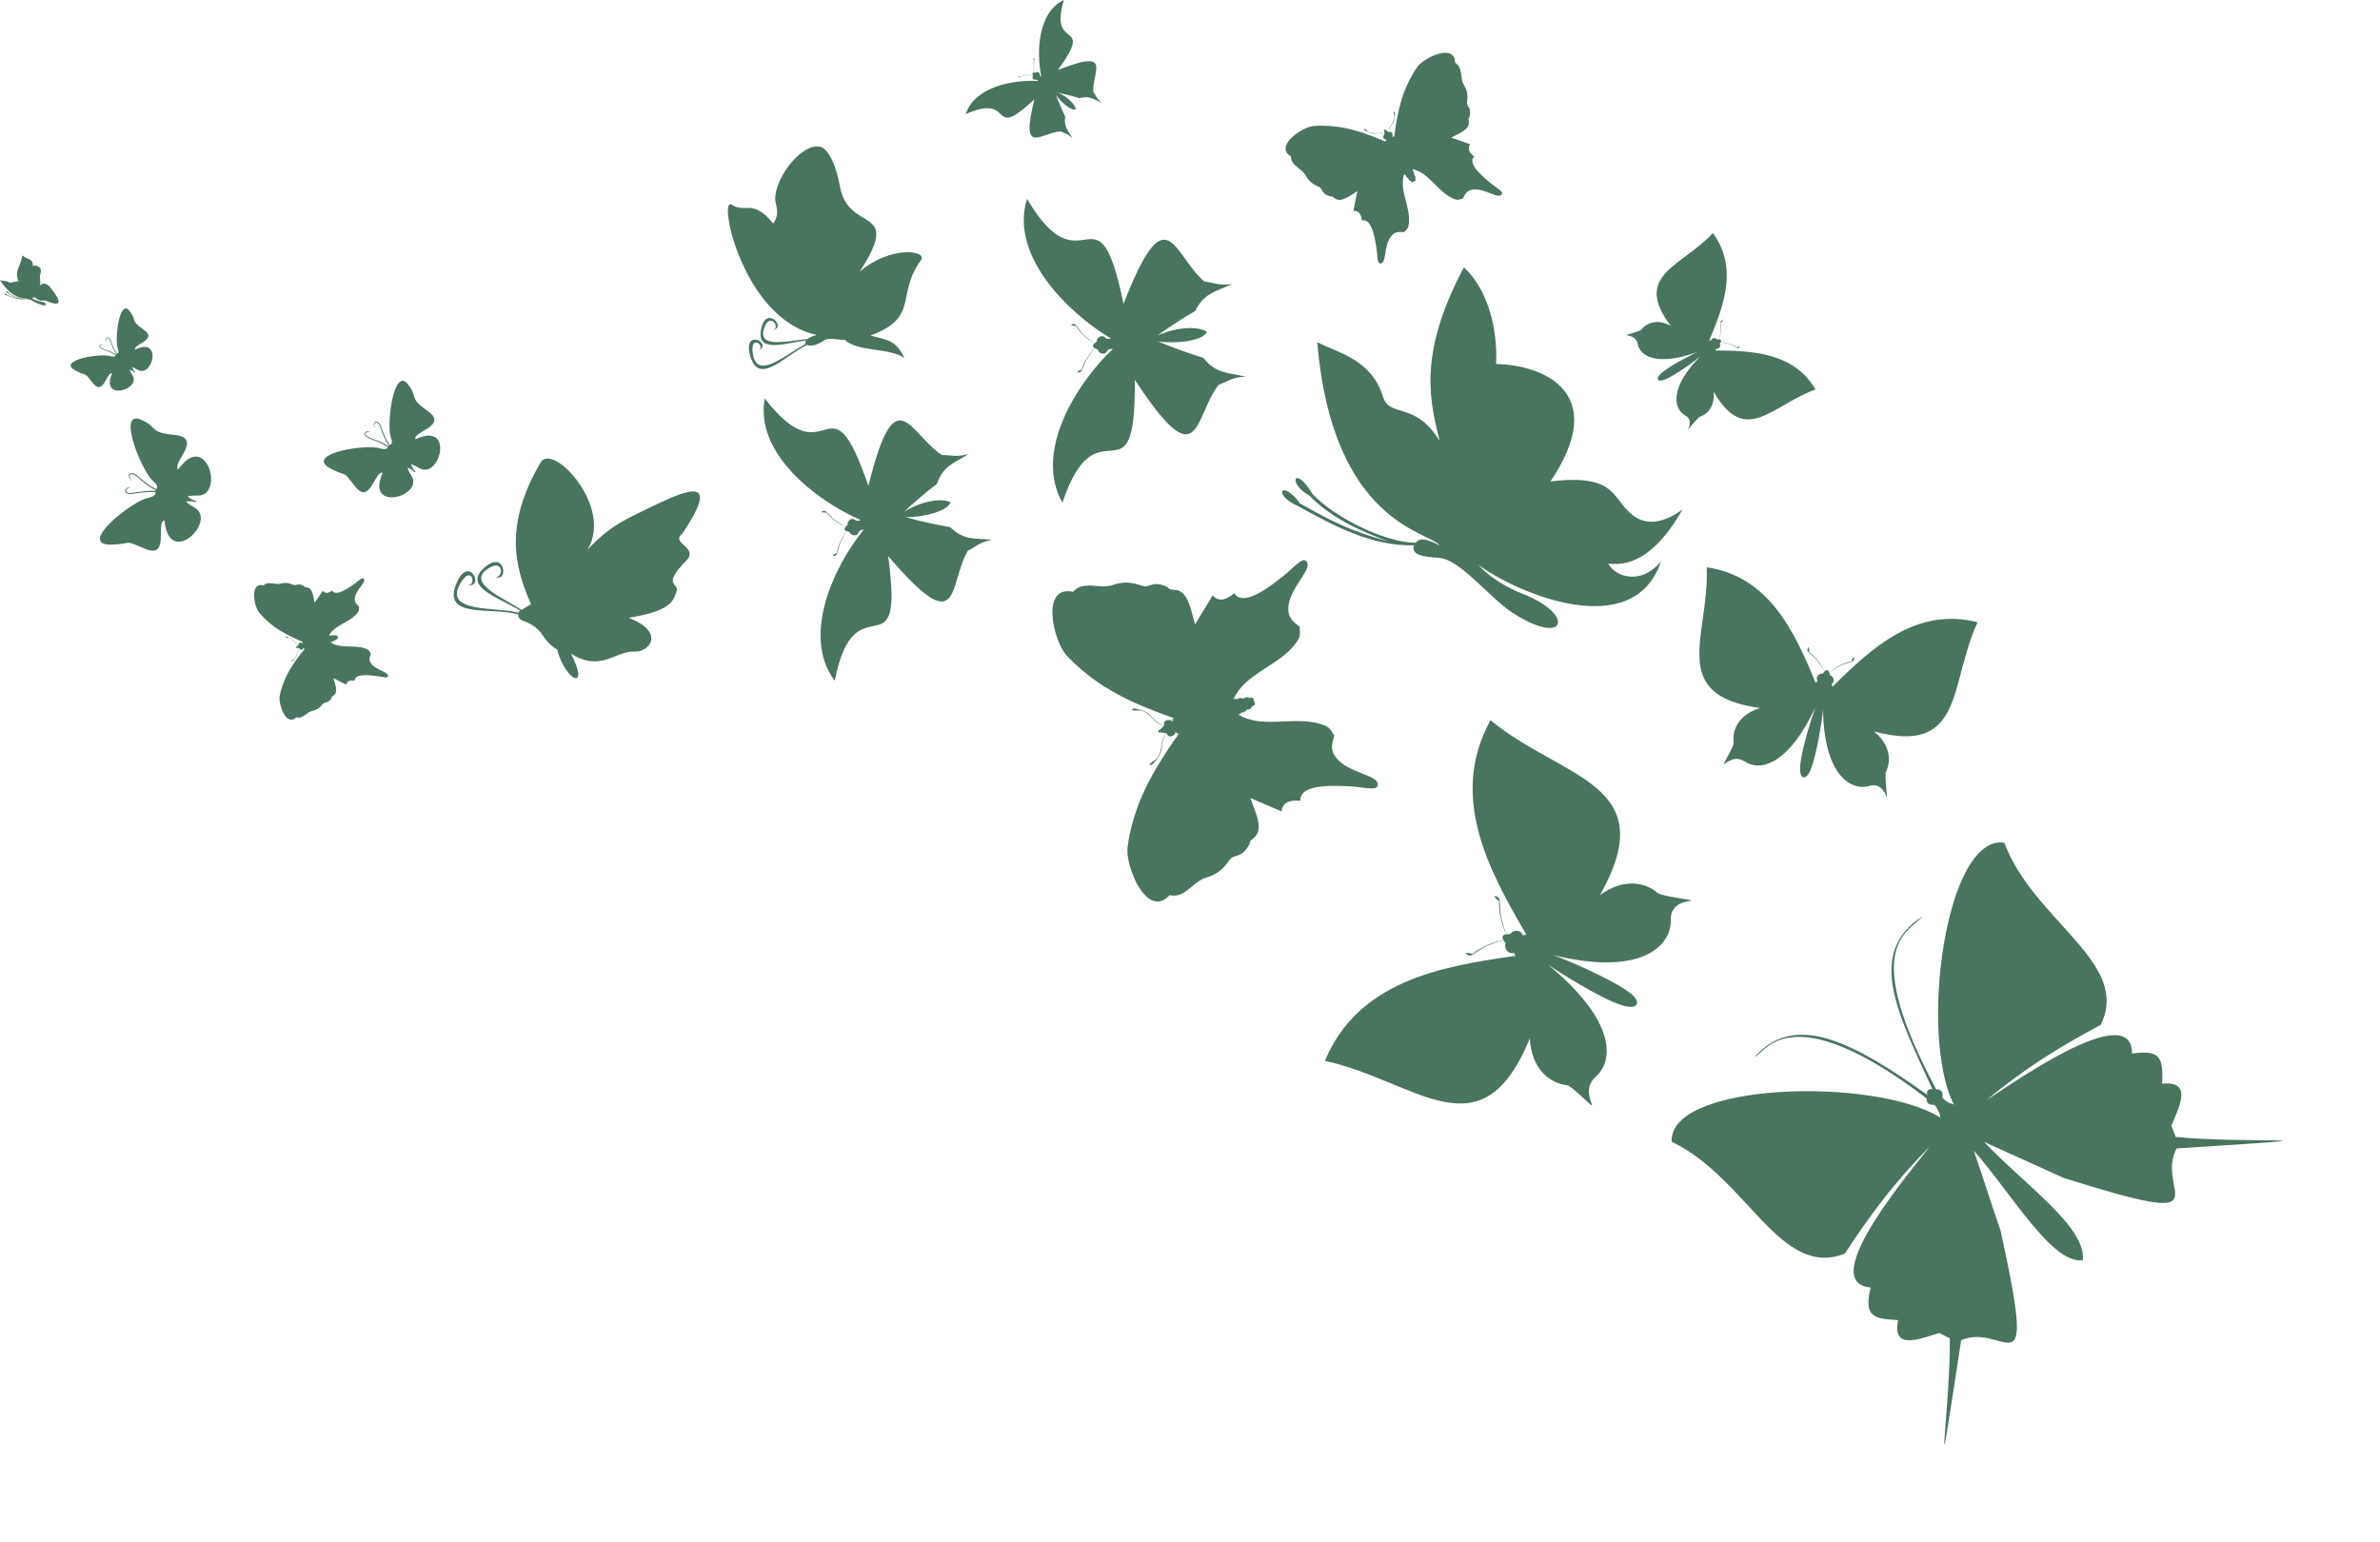
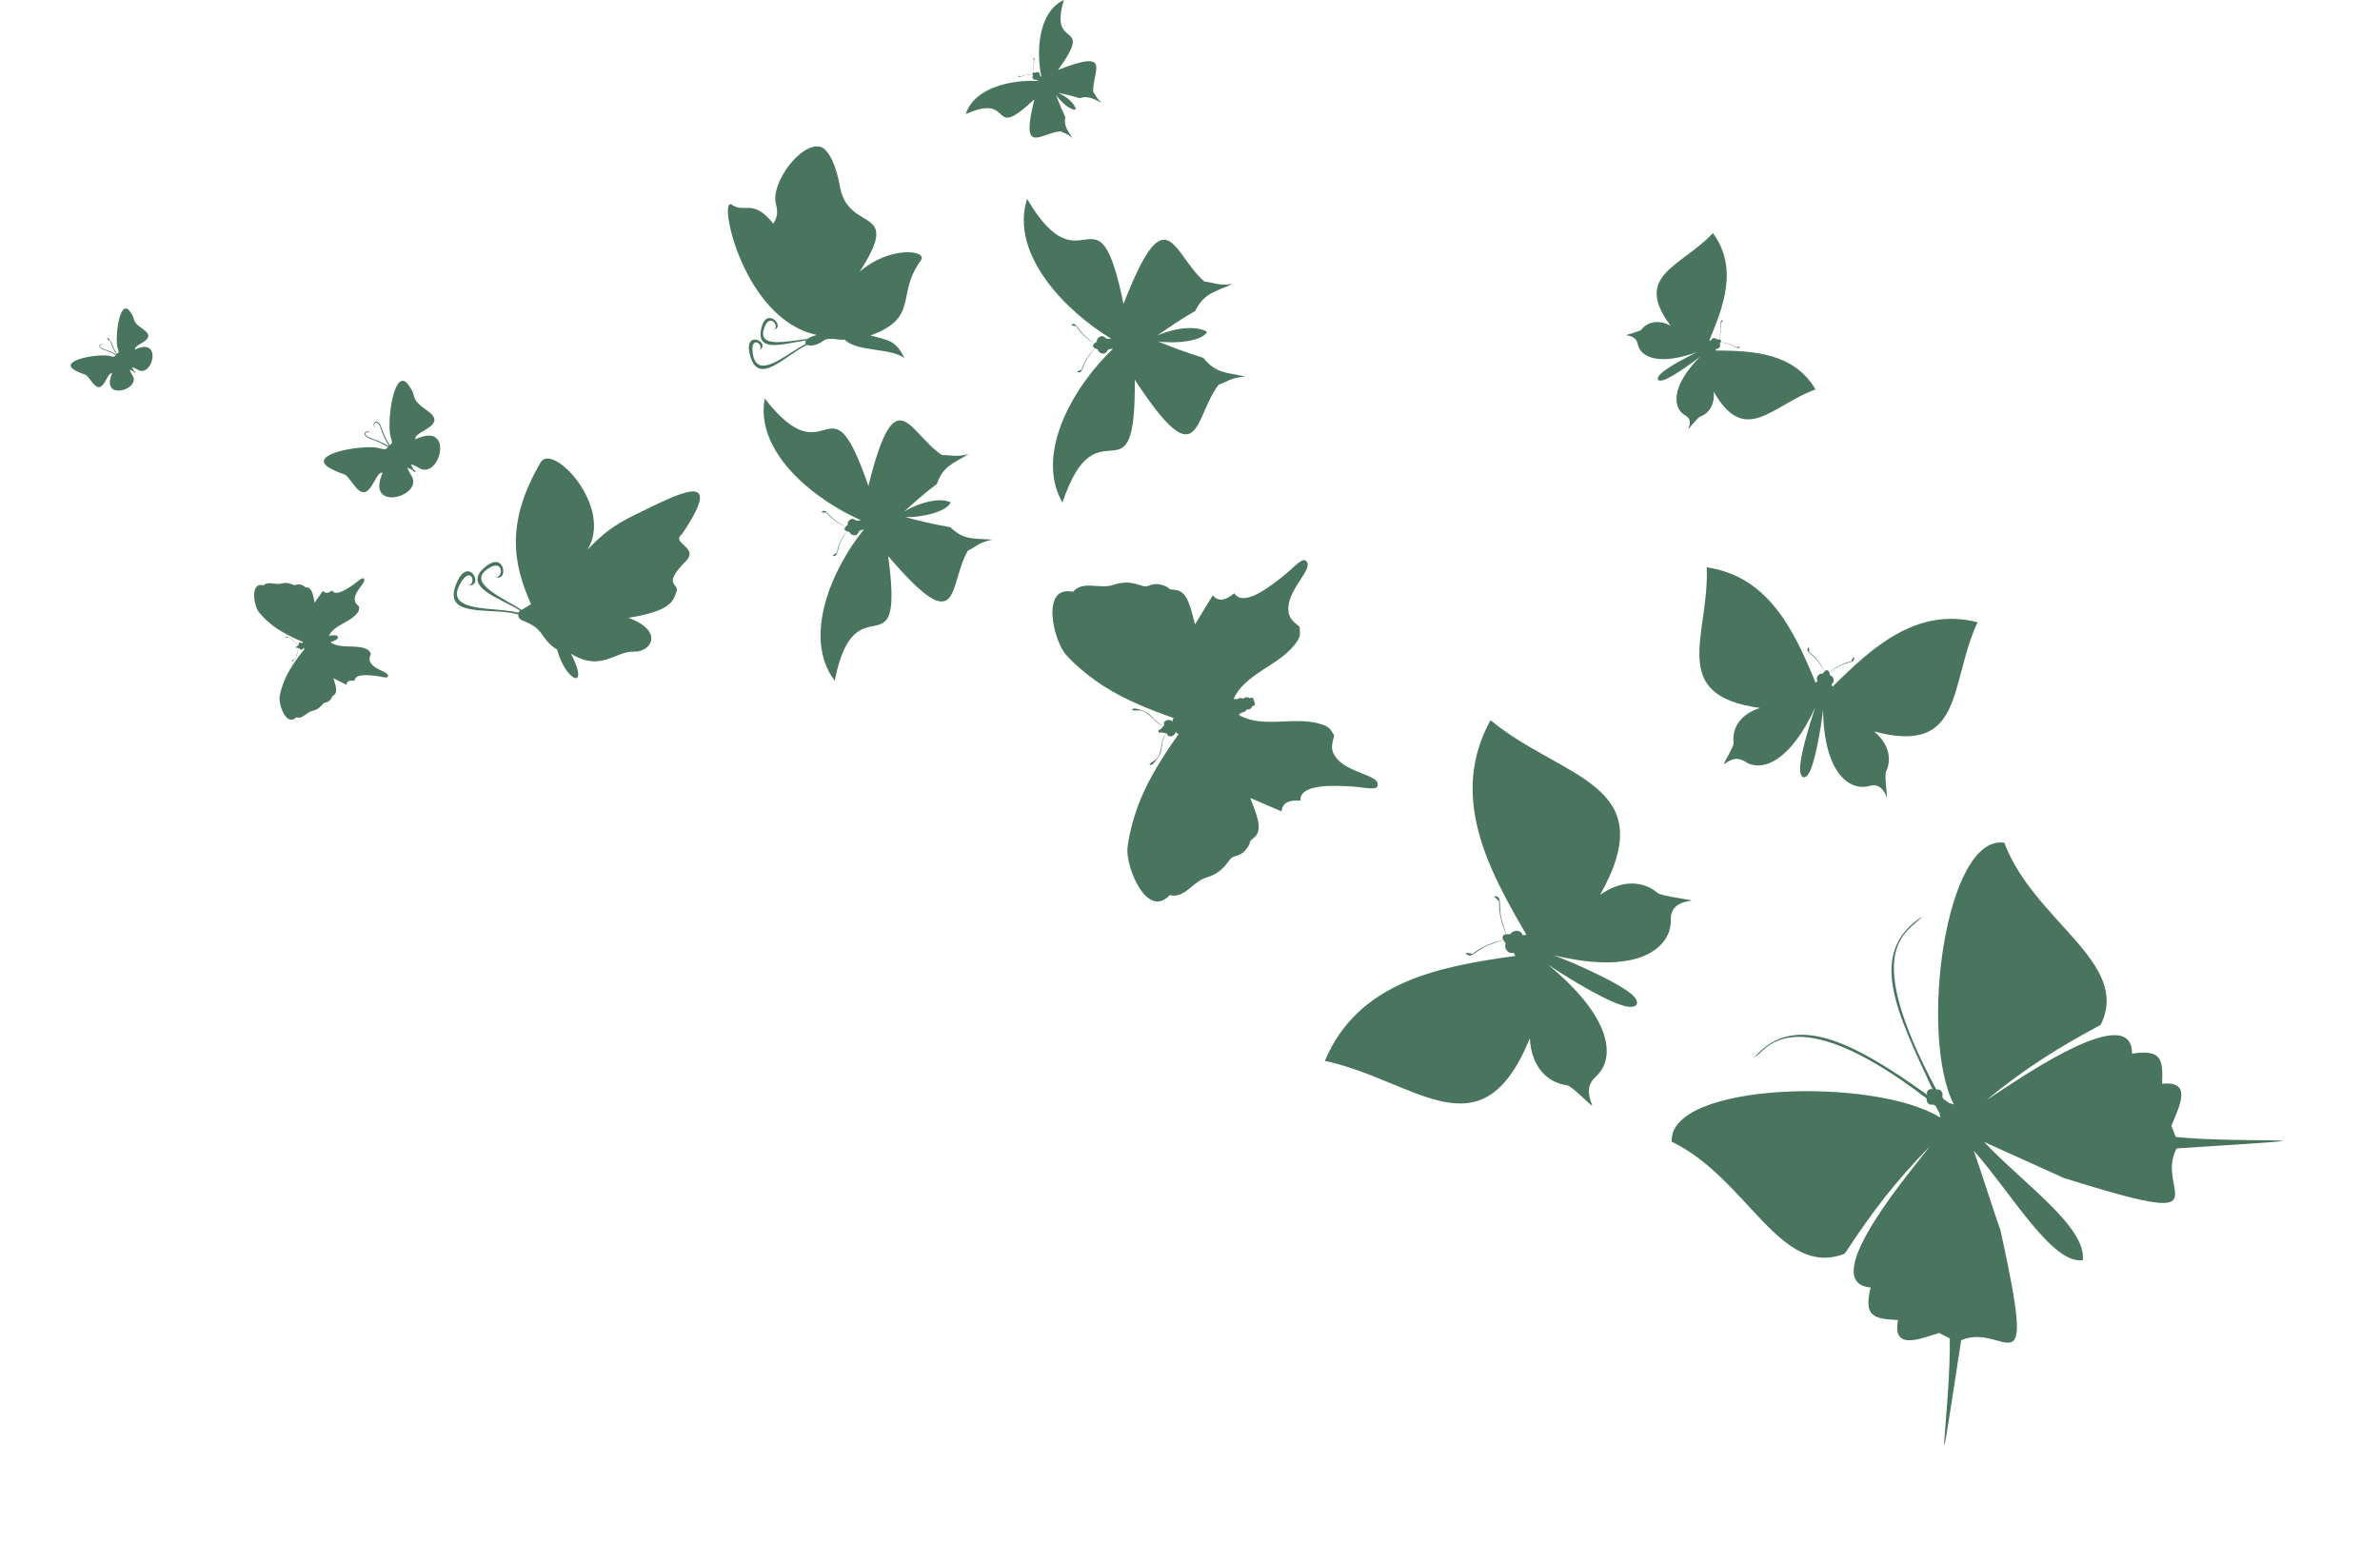
<svg xmlns="http://www.w3.org/2000/svg" fill="#000000" height="483.1" preserveAspectRatio="xMidYMid meet" version="1" viewBox="12.4 266.1 745.7 483.1" width="745.7" zoomAndPan="magnify">
  <g fill-rule="evenodd" id="change1_1">
-     <path d="M 22.453 359.57 C 22.68 359.457 22.902 359.34 23.129 359.223 C 25.711 361.234 26.004 359.629 27.609 360.68 C 30.109 361.578 31.094 361.508 30.633 359.992 C 30.285 358.848 29.07 357.332 28.078 356.086 C 27.023 354.758 25.742 354.652 24.766 355.684 C 25.41 354.598 24.59 353.273 25.023 352 C 25.902 349.438 23.512 349.203 22.645 349.414 C 22.852 347.039 20.977 347.578 19.375 346.133 C 19.113 349.148 16.777 350.879 18.219 354.387 C 16.824 354.164 16.738 354.656 15.453 354.684 C 14.105 353.816 13.453 354.344 12.387 353.852 C 12.961 354.551 15.75 359.816 20.918 359.613 C 19.414 360.027 16.438 358.984 15.297 358.02 C 14.254 356.738 14.008 357.688 15.164 358.129 C 16.348 359.043 17.848 359.496 19.312 359.801 C 17.344 359.555 16.449 359.227 14.773 358.574 C 13.738 357.516 13.359 358.332 14.668 358.707 C 16.648 359.465 18.801 360.254 20.961 359.727 C 21.074 359.922 21.332 360.008 21.566 359.98 C 22.094 359.914 22.453 360.359 22.984 360.613 C 24.434 361.312 26.719 362.355 26.766 361.473 C 26.812 360.551 24.234 360.773 22.453 359.57" fill="#49745d" />
    <path d="M 186.953 469.652 C 181.277 466.105 183.48 463.285 176.066 460.547 C 175.16 460.152 174.727 459.406 174.793 458.652 C 166.289 456.16 150.48 460.23 155.523 448.652 C 159.367 439.832 164.422 450.457 158.871 449.453 C 161.91 449.73 160.188 442.871 156.699 448.797 C 151.066 458.371 167.863 456.145 174.898 458.125 C 174.875 457.82 175.199 457.48 175.438 457.469 C 168.84 453.352 156.594 449.957 164.676 443.555 C 170.992 438.551 171.695 449.387 167.25 446.621 C 169.992 448.309 170.734 440.484 165.031 444.48 C 158.742 448.887 170.031 453.445 175.84 457.223 L 178.781 455.426 C 173.176 442.867 170.723 429.938 181.789 411 C 185.539 404.582 204.73 424.984 196.473 438.332 C 201.461 433.223 204.605 430.711 211.332 427.438 C 224.84 420.867 240.195 412.508 226.141 433.398 C 222.305 436.391 231.605 437.57 227.309 441.918 C 219.5 449.816 225.41 448.707 224.363 451.488 C 223.27 454.402 222.848 457.531 209.316 459.699 C 220.887 464.051 216.117 470.539 211.086 470.305 C 205.223 470.027 200.711 476.82 191.293 470.938 C 197.371 482.746 189.66 479.777 186.953 469.652" fill="#49745d" />
    <path d="M 134.113 405.926 C 132.379 404.727 130.43 404.098 128.457 403.324 C 125.449 402.148 127.434 400.984 128.652 401.703 C 127.07 400.453 125.156 402.391 128.387 403.598 C 130.75 404.492 131.949 404.941 133.961 406.195 C 133.133 407.621 131.711 406.328 129.25 406.254 C 121.738 406.016 108.594 409.094 116.113 412.996 C 121.762 415.934 119.438 413.074 123.645 418.5 C 128.414 424.652 129.84 413.375 132.293 414.285 C 126.766 426.668 144.945 421.785 141.441 415.402 C 140.844 414.375 140.395 413.766 140.086 412.617 L 141.656 413.41 C 142.602 414.543 143.09 414.066 141.938 413.145 L 141.105 411.59 C 142.266 411.875 142.883 412.309 143.922 412.879 C 150.391 416.23 154.836 397.941 142.586 403.762 C 141.602 401.289 153.219 399.582 146.281 394.793 C 140.293 390.652 143.559 390.719 140.148 386.441 C 136.398 381.734 133.973 394.512 134.52 401.438 C 134.703 403.805 135.969 404.773 134.531 405.598 C 133.078 403.441 132.797 402.387 131.875 400.031 C 130.805 396.711 128.496 398.758 129.988 400.34 C 128.973 398.898 130.574 397.199 131.617 400.098 C 132.301 401.996 132.98 403.98 134.262 405.754 C 134.16 405.789 134.129 405.844 134.113 405.926" fill="#49745d" />
-     <path d="M 48.785 377.215 C 47.555 376.379 46.18 375.945 44.789 375.41 C 42.664 374.594 44.055 373.77 44.918 374.27 C 43.801 373.395 42.461 374.77 44.738 375.602 C 46.406 376.223 47.254 376.531 48.676 377.406 C 48.102 378.41 47.094 377.508 45.359 377.469 C 40.07 377.336 30.832 379.566 36.145 382.277 C 40.133 384.316 38.484 382.316 41.473 386.117 C 44.859 390.426 45.809 382.48 47.539 383.109 C 43.707 391.855 56.484 388.328 53.988 383.852 C 53.562 383.133 53.242 382.703 53.02 381.898 L 54.129 382.449 C 54.801 383.238 55.141 382.902 54.324 382.262 L 53.734 381.168 C 54.551 381.363 54.988 381.664 55.723 382.062 C 60.293 384.395 63.336 371.492 54.738 375.648 C 54.035 373.914 62.207 372.656 57.297 369.316 C 53.062 366.434 55.359 366.465 52.941 363.469 C 50.277 360.172 48.633 369.18 49.047 374.055 C 49.191 375.719 50.082 376.395 49.074 376.98 C 48.043 375.473 47.84 374.727 47.18 373.074 C 46.41 370.738 44.793 372.191 45.852 373.301 C 45.133 372.289 46.25 371.086 46.996 373.121 C 47.488 374.457 47.977 375.852 48.887 377.094 C 48.816 377.117 48.793 377.156 48.785 377.215" fill="#49745d" />
-     <path d="M 61.137 419.965 C 58.773 419.738 56.52 420.191 54.164 420.516 C 50.57 421.008 51.879 418.781 53.469 418.816 C 51.234 418.457 50.414 421.406 54.242 420.816 C 57.051 420.402 58.477 420.184 61.133 420.316 C 61.105 422.164 59 421.676 56.543 422.949 C 49.051 426.836 37.844 437.055 47.355 436.762 C 54.504 436.547 50.66 435.016 57.758 438.031 C 65.809 441.453 61.027 429.609 63.93 429.16 C 65.297 444.332 80.449 429.586 73.512 425.242 C 72.367 424.562 71.594 424.211 70.656 423.254 L 72.637 423.172 C 74.184 423.762 74.398 423.031 72.762 422.758 L 71.098 421.688 C 72.387 421.332 73.23 421.418 74.566 421.406 C 82.746 421.152 77.082 400.777 68.258 413.195 C 65.941 411.316 76.398 403.277 66.969 402.379 C 58.828 401.602 62.066 399.875 56.383 397.551 C 50.121 394.988 54.746 408.848 59.074 415.344 C 60.555 417.562 62.32 417.816 61.367 419.414 C 58.762 418.098 57.906 417.211 55.711 415.41 C 52.844 412.738 51.699 416.012 54.031 416.746 C 52.242 415.887 52.883 413.348 55.492 415.613 C 57.207 417.105 58.957 418.68 61.188 419.715 C 61.105 419.805 61.105 419.875 61.137 419.965" fill="#49745d" />
+     <path d="M 48.785 377.215 C 47.555 376.379 46.18 375.945 44.789 375.41 C 42.664 374.594 44.055 373.77 44.918 374.27 C 43.801 373.395 42.461 374.77 44.738 375.602 C 46.406 376.223 47.254 376.531 48.676 377.406 C 48.102 378.41 47.094 377.508 45.359 377.469 C 40.07 377.336 30.832 379.566 36.145 382.277 C 40.133 384.316 38.484 382.316 41.473 386.117 C 44.859 390.426 45.809 382.48 47.539 383.109 C 43.707 391.855 56.484 388.328 53.988 383.852 C 53.562 383.133 53.242 382.703 53.02 381.898 L 54.129 382.449 C 54.801 383.238 55.141 382.902 54.324 382.262 L 53.734 381.168 C 54.551 381.363 54.988 381.664 55.723 382.062 C 60.293 384.395 63.336 371.492 54.738 375.648 C 54.035 373.914 62.207 372.656 57.297 369.316 C 53.062 366.434 55.359 366.465 52.941 363.469 C 50.277 360.172 48.633 369.18 49.047 374.055 C 49.191 375.719 50.082 376.395 49.074 376.98 C 48.043 375.473 47.84 374.727 47.18 373.074 C 45.133 372.289 46.25 371.086 46.996 373.121 C 47.488 374.457 47.977 375.852 48.887 377.094 C 48.816 377.117 48.793 377.156 48.785 377.215" fill="#49745d" />
    <path d="M 283.051 432.047 C 273.367 443.91 263.555 465.641 273.93 479.422 C 280.367 446.938 295.875 478.867 290.684 440.371 C 313.93 467.547 309.391 449.336 315.664 438.648 C 318.199 437.512 318.648 436.184 323.266 435.227 C 317.586 434.742 314.402 435.473 310.141 431.312 C 305.508 430.484 300.625 429.418 296.094 428.152 C 301.238 428.277 309.172 426.445 310.227 423.5 C 307.527 422.148 301.625 422.906 295.684 426.426 C 299.164 423.262 302.164 420.574 305.934 417.758 C 307.883 412.129 311.051 411.355 315.914 408.375 C 311.809 409.492 310.359 408.605 307.582 408.723 C 297.188 401.98 293.086 383.668 284.48 418.379 C 271.871 381.637 272.316 417.133 252.004 390.973 C 248.875 408.117 268.059 422.945 282.109 429.094 C 281.496 429.285 280.836 429.426 280.438 429.102 C 279.16 428.016 277.734 429.477 278.012 430.543 L 277.332 431.176 C 276.355 430.645 275.402 430.07 274.484 429.441 C 271.562 427.445 271.352 425.422 269.82 426.484 C 269.84 426.531 269.859 426.578 269.879 426.625 C 270.367 426.738 270.82 426.723 271.32 426.711 C 272.969 428.77 274.953 430.062 277.309 431.203 C 277.102 431.434 277.109 431.695 276.984 431.953 C 277 431.957 277.016 431.961 277.031 431.969 C 277.027 431.977 277.023 431.988 277.02 432 L 277.027 432.004 L 277.023 432.008 C 277.031 432.016 277.039 432.023 277.047 432.031 C 277.035 432.043 277.023 432.055 277.016 432.066 C 277.246 432.23 277.367 432.465 277.66 432.566 C 276.148 434.703 275.031 436.793 274.582 439.387 C 274.137 439.621 273.73 439.824 273.359 440.16 C 273.363 440.211 273.371 440.262 273.375 440.312 C 275.23 440.504 274.441 438.629 276.035 435.469 C 276.535 434.477 277.094 433.516 277.691 432.578 L 278.59 432.805 C 278.867 433.875 280.82 434.465 281.414 432.898 C 281.68 432.242 282.262 432.199 283.051 432.047" fill="#49745d" />
    <path d="M 361.109 375.41 C 349.43 386.492 336.297 407.848 345.281 423.605 C 356.324 390.578 368.246 425.949 367.957 385.109 C 388.582 416.547 386.277 396.949 394.238 386.641 C 397.035 385.789 397.684 384.469 402.629 384.086 C 396.766 382.824 393.352 383.156 389.457 378.254 C 384.734 376.77 379.785 375.012 375.23 373.086 C 380.578 373.898 389.098 373.051 390.59 370.113 C 387.957 368.348 381.695 368.352 375.031 371.227 C 379.086 368.391 382.57 365.992 386.879 363.555 C 389.66 357.945 393.066 357.559 398.535 355.102 C 394.105 355.719 392.715 354.602 389.801 354.352 C 379.859 345.938 378.02 326.289 364.422 361.344 C 356.164 321.344 351.902 358.426 334.199 328.438 C 328.652 345.898 346.684 363.922 360.52 372.203 C 359.855 372.32 359.148 372.379 358.773 371.988 C 357.59 370.688 355.906 372.02 356.051 373.168 L 355.262 373.738 C 354.312 373.055 353.395 372.328 352.52 371.555 C 349.742 369.078 349.789 366.941 348.051 367.844 C 348.062 367.895 348.078 367.945 348.094 368 C 348.586 368.184 349.062 368.227 349.586 368.281 C 351.031 370.648 352.926 372.258 355.23 373.766 C 354.984 373.977 354.957 374.25 354.797 374.504 C 354.809 374.512 354.824 374.516 354.84 374.523 C 354.836 374.535 354.828 374.547 354.824 374.559 L 354.828 374.559 L 354.824 374.566 C 354.832 374.574 354.84 374.586 354.848 374.594 C 354.836 374.605 354.82 374.613 354.809 374.621 C 355.027 374.828 355.121 375.086 355.414 375.234 C 353.555 377.262 352.113 379.289 351.297 381.938 C 350.805 382.121 350.352 382.277 349.918 382.578 C 349.918 382.633 349.918 382.688 349.918 382.742 C 351.824 383.188 351.25 381.129 353.332 378.043 C 353.988 377.074 354.699 376.148 355.449 375.25 L 356.355 375.605 C 356.5 376.758 358.461 377.633 359.289 376.078 C 359.652 375.434 360.266 375.465 361.109 375.41" fill="#49745d" />
    <path d="M 337.723 291.5 C 329.812 290.973 317.703 293.348 315 301.855 C 330.637 294.832 321.812 310.949 336.496 297.215 C 332.004 315.172 338.324 307.793 344.715 307.238 C 345.953 307.965 346.648 307.758 348.438 309.418 C 346.938 306.879 345.676 305.754 346.152 302.707 C 345.113 300.504 344.098 298.125 343.273 295.836 C 344.766 298.039 347.914 300.84 349.477 300.402 C 349.234 298.859 347.145 296.594 343.883 295.141 C 346.262 295.664 348.293 296.121 350.609 296.867 C 353.57 296.004 354.848 297.105 357.562 298.266 C 355.859 296.867 355.797 295.992 354.918 294.855 C 354.645 288.449 361.141 281.227 343.918 288.004 C 355.637 271.668 340.797 282.5 345.738 266.086 C 337.57 269.906 337.066 282.445 338.684 290.219 C 338.422 290.016 338.164 289.777 338.18 289.516 C 338.258 288.648 337.211 288.484 336.844 288.922 L 336.375 288.824 C 336.305 288.254 336.262 287.68 336.25 287.105 C 336.219 285.273 337.008 284.578 336.102 284.25 C 336.086 284.273 336.074 284.293 336.059 284.316 C 336.156 284.559 336.301 284.742 336.453 284.953 C 336.082 286.262 336.133 287.488 336.355 288.824 C 336.195 288.805 336.09 288.887 335.941 288.914 C 335.945 288.922 335.945 288.926 335.949 288.934 C 335.945 288.938 335.938 288.938 335.934 288.941 L 335.934 288.945 L 335.93 288.941 C 335.93 288.949 335.93 288.957 335.926 288.961 C 335.918 288.961 335.91 288.961 335.902 288.957 C 335.902 289.105 335.84 289.227 335.887 289.379 C 334.531 289.383 333.316 289.539 332.086 290.129 C 331.855 290.012 331.645 289.898 331.395 289.844 C 331.371 289.859 331.355 289.879 331.332 289.895 C 331.809 290.734 332.363 289.84 334.172 289.566 C 334.742 289.48 335.316 289.426 335.891 289.398 L 336.062 289.844 C 335.695 290.281 336.031 291.281 336.871 291.062 C 337.227 290.98 337.422 291.211 337.723 291.5" fill="#49745d" />
    <path d="M 277.012 372.492 C 276.066 372.922 272.141 371.637 270.562 372.773 C 268.262 374.426 266.25 374.633 265.289 374.199 C 258.191 377.5 249.914 387.531 247.336 377.172 C 245.293 368.949 254.52 373.66 250.105 375.938 C 252.375 374.5 247.496 370.633 248.234 376.641 C 249.363 385.785 258.781 376.941 264.867 373.891 C 264.621 373.594 264.625 373.195 264.945 372.773 C 258.172 373.691 248.891 377.078 250.996 368.707 C 252.727 361.824 259.023 369.016 254.438 369.469 C 257.258 369.176 253.582 363.312 251.742 369.164 C 249.789 375.359 259.258 372.949 265.395 372.332 C 265.969 371.879 266.918 371.43 268.324 371.062 C 244.926 366.102 237.254 327.309 241.633 330.23 C 245.945 333.113 248.219 328.137 254.691 336.176 C 256.41 333.625 255.895 331.605 255.465 329.805 C 253.961 323.508 263.129 310.688 269.426 312.098 C 270.816 312.41 273.836 315.059 275.602 324.699 C 278.289 339.387 295.402 330.148 281.734 351.266 C 291.27 342.969 303.27 344.496 300.906 347.723 C 293.008 358.508 300.621 365.516 285.172 371.227 C 291.082 372.855 292.945 372.688 295.797 378.332 C 291.531 375.027 280.625 376.402 277.012 372.492" fill="#49745d" />
    <path d="M 664.992 660.973 C 666.074 650.562 646.648 637.273 634.059 623.949 C 642.41 627.723 650.762 631.496 659.113 635.27 C 711.191 651.617 687.238 639.238 694.379 625.98 C 758.055 621.922 714.051 624.566 694.102 622.367 C 693.645 621.211 693.191 620.055 692.738 618.898 C 694.844 613.523 699.828 604.641 689.848 605.727 C 690.066 598.398 689.98 594.773 680.406 596.277 C 680.508 578.223 639.895 607.855 634.879 610.75 C 646.98 600.859 656.672 594.738 670.566 587.27 C 680.305 567.777 649.617 554.812 640.387 530.176 C 621.887 527.531 613.574 590.703 624.582 612.223 C 623.992 611.969 623.52 611.836 623.109 611.77 C 622.141 610.941 620.777 610.496 620.996 609.453 C 621.32 608.059 620.047 607.344 619.062 607.504 C 595.27 562.914 609.688 558.688 614.871 553.18 C 597.012 564.59 606.855 583.547 617.891 607.477 C 616.809 607.016 615.723 608.188 616.289 609.211 C 593.633 593.086 574.871 582.801 562.195 597.309 C 565.082 596.617 572.645 577.176 616.07 610.324 C 615.918 611.266 616.5 612.434 617.836 612.277 C 619.094 612.16 619.176 613.586 620.098 614.887 C 620.129 615.305 620.207 615.773 620.398 616.352 C 599.934 603.496 535.164 605.219 536.176 623.883 C 559.906 635.238 570.133 666.945 590.402 658.953 C 599.062 645.77 606.012 636.648 616.926 625.465 C 613.598 630.207 580.52 668.062 598.512 669.547 C 596.172 678.953 599.773 679.355 607.098 679.777 C 605.137 689.633 614.422 685.441 619.965 683.816 C 621.074 684.371 622.188 684.926 623.301 685.48 C 623.738 705.543 617.242 749.148 626.871 686.07 C 640.707 680.125 650.938 705.07 639.223 651.758 C 636.195 643.109 633.836 635.316 630.809 626.664 C 642.473 639.801 655.453 662.512 664.992 660.973" fill="#49745d" />
-     <path d="M 455.254 437.555 C 455.328 437.352 455.406 437.16 455.492 436.984 C 442.266 437.355 430.129 430.816 418.926 424.598 C 410.914 421.004 414.062 416.133 419.719 423.852 C 429.805 429.52 435.23 432.434 447.539 435.797 C 438.496 432.516 429.324 428.27 422.605 421.359 C 415.629 417.48 418.062 411.652 423.547 420.777 C 429.539 427.52 445.773 436.152 455.984 436.176 C 457.449 434.305 459.848 435.184 463.43 437.012 C 460.547 432.719 429.895 430.363 425.121 373.32 C 431.121 376.516 442.02 378.523 445.68 390.297 C 447.879 397.367 455.434 391.441 463.445 404.195 C 460.902 393.285 455.953 377.992 471.094 349.867 C 478.738 357.121 481.664 369.227 481.156 380.172 C 495.75 380.461 517.059 388.895 498.199 416.969 C 513.559 415.098 516.605 419.016 519.422 422.551 C 522.258 426.109 527.336 434.484 539.539 425.789 C 532.289 438.586 524.445 443.848 516.301 442.68 C 518.473 446.973 526.68 449.559 532.805 442.023 C 524.316 467.57 487.875 452.137 475.586 443.098 C 479.062 446.984 484.129 450.047 489.695 452.27 C 506.477 458.969 502.676 469.012 486.004 457.91 C 478.871 453.16 469.883 441.379 463.238 440.898 C 458.09 440.531 455.164 440.098 455.254 437.555" fill="#49745d" />
    <path d="M 523.113 577.254 C 517.355 572.801 501.84 566.324 499.059 565.402 C 526.441 572.113 536.066 562.656 535.891 554.434 C 535.855 552.887 535.949 549.105 542.219 548.375 C 543.883 548.184 533.039 547.027 531.723 545.902 C 527.629 542.395 520.953 541.371 513.723 546.543 C 533.539 511.414 502.082 510.434 479.398 491.801 C 466.41 515.406 478.473 538.258 490.66 559.008 L 489.496 559.203 C 488.938 557.234 486.32 557.5 485.652 558.816 L 484.348 558.859 C 483.805 557.391 483.324 555.895 482.938 554.379 C 481.695 549.543 483.348 547.199 480.734 546.902 C 480.715 546.973 480.691 547.039 480.668 547.105 C 481.078 547.684 481.574 548.086 482.117 548.539 C 481.953 552.254 482.859 555.469 484.301 558.867 C 483.246 558.996 482.883 559.719 483.402 560.641 C 479.812 561.504 476.691 562.684 473.801 565.02 C 473.113 564.855 472.496 564.691 471.785 564.703 C 471.746 564.762 471.703 564.82 471.664 564.883 C 473.453 566.805 474.355 564.086 478.98 562.211 C 480.434 561.621 481.922 561.121 483.43 560.684 L 484.172 561.762 C 483.516 563.059 484.801 565.27 486.672 564.656 L 487.188 565.648 C 463.355 568.973 437.953 573.699 427.508 598.535 C 456.195 604.754 476.488 628.812 491.73 591.469 C 492.188 600.863 497.703 605.484 503.34 606.172 C 505.059 606.383 511.855 613.828 511.211 612.281 C 508.559 605.93 511.988 604.078 513.289 602.582 C 518.262 596.855 517.27 584.754 497.48 568.457 C 499.695 569.914 513.922 579.223 521.059 581.258 C 525.676 582.57 526.832 580.129 523.113 577.254" fill="#49745d" />
    <path d="M 579.609 507.539 C 581.707 502.66 583.453 490.52 583.598 488.387 C 583.848 508.953 592.277 514.027 598.055 512.406 C 599.145 512.102 601.828 511.477 603.488 515.77 C 603.93 516.914 602.766 509.043 603.324 507.906 C 605.055 504.375 604.562 499.477 599.594 495.309 C 628.016 502.91 622.98 480.512 632.012 461.094 C 612.969 456.219 599.023 468.898 586.586 481.289 L 586.234 480.504 C 587.523 479.746 586.859 477.949 585.809 477.719 L 585.539 476.805 C 586.48 476.152 587.449 475.539 588.449 474.988 C 591.641 473.23 593.598 473.973 593.328 472.074 C 593.277 472.07 593.227 472.066 593.172 472.062 C 592.84 472.457 592.645 472.883 592.426 473.348 C 589.773 473.91 587.664 475.133 585.527 476.77 C 585.246 476.051 584.668 475.926 584.109 476.461 C 582.848 474.082 581.445 472.09 579.27 470.473 C 579.262 469.961 579.262 469.492 579.125 468.992 C 579.074 468.977 579.027 468.957 578.977 468.941 C 577.941 470.555 580.031 470.695 582.195 473.621 C 582.879 474.539 583.5 475.5 584.086 476.484 L 583.461 477.203 C 582.426 476.98 581.098 478.289 581.871 479.5 L 581.262 480.047 C 574.574 463.816 566.609 446.734 547.16 443.879 C 547.992 465.273 534.695 483.992 563.852 487.957 C 557.301 489.992 555.039 494.73 555.578 498.836 C 555.742 500.09 551.723 506.246 552.695 505.508 C 556.699 502.48 558.633 504.566 559.926 505.211 C 564.879 507.68 573.246 504.773 581.152 487.824 C 580.527 489.66 576.543 501.402 576.406 506.812 C 576.32 510.312 578.258 510.688 579.609 507.539" fill="#49745d" />
    <path d="M 533.945 385.082 C 537.289 383.766 543.957 378.82 545.051 377.871 C 535.285 387.793 536.863 394.266 540.395 396.27 C 541.062 396.645 542.641 397.641 541.367 400.48 C 541.027 401.238 544.258 396.93 545.066 396.656 C 547.59 395.805 549.711 393.234 549.348 388.859 C 559.234 406.145 567.602 393.051 581.238 388.137 C 574.508 376.66 561.77 376.004 549.887 375.93 L 550.098 375.387 C 551.074 375.645 551.621 374.469 551.23 373.852 L 551.543 373.289 C 552.305 373.43 553.062 373.605 553.805 373.82 C 556.168 374.516 556.742 375.812 557.527 374.777 C 557.508 374.75 557.48 374.723 557.461 374.695 C 557.109 374.727 556.812 374.836 556.484 374.949 C 554.953 373.941 553.359 373.516 551.555 373.266 C 551.766 372.785 551.551 372.449 551.027 372.438 C 551.57 370.695 551.859 369.074 551.598 367.258 C 551.844 367.008 552.066 366.785 552.238 366.484 C 552.227 366.449 552.211 366.418 552.195 366.387 C 550.93 366.656 551.855 367.73 551.48 370.164 C 551.363 370.93 551.199 371.688 551.004 372.438 L 550.359 372.48 C 549.977 371.875 548.711 371.859 548.5 372.809 L 547.945 372.777 C 552.562 361.828 556.977 349.859 549.082 339.152 C 539.191 349.746 523.859 352.273 535.848 368.18 C 531.746 365.996 528.395 367.172 526.676 369.387 C 526.152 370.062 521.277 371.062 522.098 371.18 C 525.461 371.66 525.379 373.582 525.688 374.512 C 526.855 378.07 532.242 380.707 544.156 376.434 C 542.977 377.004 535.434 380.684 532.77 383.199 C 531.043 384.824 531.785 385.934 533.945 385.082" fill="#49745d" />
    <path d="M 405.352 485.82 C 405.48 486.164 405.562 486.473 405.656 486.898 C 405.32 487.188 405.074 487.363 404.629 487.449 C 404.691 488.016 403.594 488.664 403.105 488.363 C 402.871 488.82 401.953 489.637 401.355 489.324 C 401.16 489.75 400.852 489.871 400.449 490.066 C 407.828 494.547 417.801 490.453 426 492.938 C 428.816 493.789 429.062 494.281 430.438 496.57 C 429.73 499.309 429.117 500.953 430.93 503.398 C 434.828 508.668 445.238 508.855 443.961 512.492 C 443.461 513.914 438.934 512.637 434.977 512.5 C 431.559 512.383 420.52 511.512 419.859 516.312 C 419.848 516.547 419.836 516.773 419.824 517.008 C 417.066 516.855 414.281 517.086 413.934 520.371 C 410.688 518.93 407.391 517.609 404.148 516.156 C 405.629 520.422 408.555 525.969 405.309 528.594 C 403.074 530.398 404.762 529.398 403.312 531.613 C 401.41 534.516 399.543 534.086 398.398 534.84 C 397.062 535.723 395.988 539.453 390.324 541.117 C 387.27 542.012 385.34 544.93 382.449 546.266 C 381.23 546.828 380.176 546.852 378.879 546.613 C 371.719 554.297 365.027 537.656 365.672 531.762 C 366.234 526.617 368.129 520.523 369.711 516.699 C 372.777 509.281 377.117 502.578 381.742 496.066 C 381.195 496.07 380.957 495.707 380.742 495.254 C 380.906 496.711 378.309 497.609 378.051 496.008 L 377.777 495.922 C 375.316 499.781 377.891 500.996 373.613 505.492 C 373.324 505.797 373.059 505.855 372.621 505.785 C 372.605 505.73 372.586 505.672 372.566 505.613 C 373.703 504.125 375.66 504.977 376.434 498.973 C 376.59 497.754 377.016 496.879 377.758 495.914 C 376.969 495.688 376.289 495.562 375.473 495.68 L 375.273 495.062 C 376.012 494.684 376.492 494.191 377.004 493.547 C 375.844 493.191 374.988 492.723 374.156 491.82 C 370.055 487.367 368.949 489.195 367.16 488.641 C 367.141 488.582 367.121 488.523 367.105 488.465 C 367.422 488.156 367.672 488.051 368.086 488.133 C 374.172 489.324 372.777 491.805 377.02 493.531 L 377.188 493.305 C 376.473 491.848 379.113 491.078 379.824 492.359 C 379.734 491.867 379.719 491.434 380.168 491.121 C 372.629 488.48 365.211 485.523 358.418 481.246 C 354.918 479.043 349.848 475.164 346.414 471.297 C 342.477 466.859 338.312 449.414 348.594 451.539 C 349.52 450.598 350.391 450.004 351.711 449.762 C 354.844 449.18 358.105 450.441 361.113 449.406 C 366.695 447.484 369.73 449.91 371.328 449.855 C 372.699 449.812 373.977 448.379 377.203 449.648 C 379.668 450.613 377.715 450.773 380.582 450.957 C 384.746 451.219 385.562 457.438 386.828 461.773 C 388.633 458.715 390.559 455.727 392.371 452.672 C 394.555 455.152 396.961 453.727 399.121 452.012 C 399.266 452.195 399.41 452.375 399.551 452.559 C 402.867 456.098 411.371 449 414.09 446.926 C 417.238 444.523 420.191 440.867 421.422 441.734 C 424.57 443.961 416.188 450.137 416.051 456.691 C 415.988 459.73 417.441 460.723 419.598 462.547 C 419.801 465.211 419.887 465.75 418.078 468.074 C 412.824 474.844 402.324 477.273 398.898 485.195 C 399.34 485.121 399.664 485.043 400.066 485.273 C 400.375 484.676 401.594 484.812 402.051 485.051 C 402.273 484.523 403.547 484.414 403.82 484.914 C 404.23 484.727 404.539 484.727 404.98 484.77 C 405.148 485.172 405.258 485.469 405.352 485.82" fill="#49745d" />
-     <path d="M 455.434 322.949 C 455.25 323.066 455.082 323.152 454.848 323.258 C 454.637 323.102 454.504 322.977 454.398 322.73 C 454.078 322.836 453.566 322.277 453.68 321.961 C 453.387 321.879 452.801 321.449 452.906 321.062 C 452.637 321.004 452.523 320.836 452.363 320.629 C 450.676 325.465 454.285 330.746 453.859 335.812 C 453.711 337.555 453.457 337.758 452.301 338.836 C 450.621 338.77 449.594 338.613 448.398 339.969 C 445.82 342.887 447 348.949 444.73 348.656 C 443.848 348.543 444.023 345.758 443.613 343.445 C 443.262 341.445 442.398 334.93 439.531 335.145 C 439.395 335.164 439.262 335.188 439.125 335.211 C 438.867 333.59 438.395 332 436.441 332.207 C 436.879 330.145 437.234 328.066 437.68 326.004 C 435.387 327.391 432.527 329.777 430.605 328.219 C 429.277 327.145 430.066 328 428.602 327.434 C 426.684 326.688 426.703 325.551 426.121 324.98 C 425.445 324.312 423.145 324.152 421.48 321.07 C 420.582 319.41 418.648 318.648 417.516 317.137 C 417.039 316.5 416.895 315.891 416.871 315.105 C 411.527 311.902 420.355 305.961 423.859 305.605 C 426.914 305.293 430.684 305.641 433.098 306.086 C 437.785 306.945 442.215 308.637 446.566 310.512 C 446.492 310.195 446.676 310.016 446.914 309.832 C 446.09 310.109 445.242 308.711 446.145 308.363 L 446.156 308.195 C 443.613 307.242 443.227 308.887 440.09 306.961 C 439.875 306.832 439.809 306.684 439.793 306.422 C 439.824 306.402 439.855 306.387 439.891 306.367 C 440.895 306.844 440.641 308.086 444.223 307.793 C 444.949 307.73 445.508 307.867 446.16 308.184 C 446.191 307.695 446.184 307.285 446.012 306.824 L 446.348 306.637 C 446.656 307.016 447.004 307.234 447.441 307.449 C 447.504 306.73 447.668 306.18 448.09 305.586 C 450.164 302.652 448.969 302.238 449.07 301.129 C 449.102 301.113 449.133 301.094 449.164 301.074 C 449.383 301.223 449.477 301.355 449.48 301.605 C 449.539 305.285 447.93 304.781 447.453 307.457 L 447.605 307.527 C 448.363 306.934 449.137 308.371 448.477 308.941 C 448.754 308.828 449.004 308.766 449.242 308.988 C 449.84 304.285 450.637 299.613 452.277 295.141 C 453.125 292.836 454.75 289.414 456.57 286.941 C 458.656 284.109 468.27 279.531 468.305 285.762 C 468.969 286.184 469.418 286.617 469.723 287.352 C 470.449 289.098 470.121 291.145 471.094 292.766 C 472.898 295.77 471.867 297.828 472.098 298.75 C 472.293 299.539 473.281 300.102 472.945 302.133 C 472.688 303.684 472.355 302.57 472.605 304.254 C 472.969 306.703 469.457 307.949 467.102 309.219 C 469.098 309.887 471.07 310.637 473.066 311.312 C 471.895 312.887 473.023 314.105 474.285 315.148 C 474.195 315.254 474.109 315.359 474.023 315.465 C 472.379 317.828 477.551 321.883 479.09 323.207 C 480.871 324.734 483.363 326 483.012 326.82 C 482.105 328.922 477.484 324.82 473.664 325.555 C 471.891 325.895 471.496 326.859 470.703 328.336 C 469.184 328.785 468.883 328.898 467.309 328.141 C 462.73 325.93 460.02 320.133 454.996 319.125 C 455.098 319.371 455.184 319.551 455.098 319.812 C 455.48 319.918 455.555 320.641 455.473 320.938 C 455.809 321 456.023 321.727 455.77 321.949 C 455.934 322.16 455.969 322.34 455.996 322.602 C 455.785 322.75 455.625 322.852 455.434 322.949" fill="#49745d" />
    <path d="M 118.199 465.719 C 118.246 465.867 118.27 466 118.301 466.184 C 118.148 466.297 118.039 466.367 117.848 466.391 C 117.859 466.633 117.371 466.879 117.172 466.738 C 117.059 466.926 116.648 467.246 116.402 467.102 C 116.309 467.273 116.172 467.32 115.992 467.391 C 119.016 469.504 123.375 468.035 126.801 469.316 C 127.98 469.758 128.07 469.977 128.59 470.988 C 128.215 472.137 127.91 472.82 128.613 473.91 C 130.129 476.266 134.562 476.629 133.914 478.145 C 133.664 478.734 131.77 478.066 130.086 477.898 C 128.633 477.758 123.953 477.078 123.539 479.109 C 123.531 479.207 123.52 479.305 123.508 479.402 C 122.336 479.266 121.145 479.281 120.906 480.676 C 119.562 479.973 118.191 479.316 116.852 478.609 C 117.363 480.469 118.457 482.91 117.004 483.941 C 116.004 484.648 116.75 484.27 116.07 485.172 C 115.18 486.355 114.395 486.121 113.887 486.41 C 113.293 486.75 112.734 488.309 110.273 488.863 C 108.949 489.16 108.047 490.352 106.777 490.84 C 106.242 491.047 105.793 491.023 105.246 490.891 C 101.984 493.965 99.59 486.691 100.027 484.195 C 100.41 482.023 101.387 479.477 102.164 477.895 C 103.676 474.816 105.711 472.078 107.859 469.434 C 107.625 469.418 107.535 469.258 107.457 469.059 C 107.484 469.684 106.352 469.996 106.285 469.305 L 106.176 469.262 C 105.02 470.84 106.082 471.426 104.137 473.227 C 104.004 473.348 103.891 473.363 103.703 473.32 C 103.699 473.297 103.691 473.273 103.688 473.246 C 104.211 472.645 105.023 473.059 105.516 470.523 C 105.617 470.008 105.82 469.648 106.164 469.258 C 105.836 469.141 105.551 469.066 105.195 469.094 L 105.129 468.824 C 105.453 468.688 105.672 468.488 105.91 468.23 C 105.426 468.047 105.074 467.82 104.742 467.414 C 103.117 465.402 102.598 466.152 101.852 465.867 C 101.844 465.84 101.836 465.816 101.832 465.789 C 101.977 465.668 102.086 465.629 102.258 465.676 C 104.82 466.352 104.156 467.367 105.914 468.223 L 105.996 468.129 C 105.73 467.488 106.875 467.234 107.145 467.801 C 107.117 467.59 107.125 467.402 107.324 467.281 C 104.184 465.949 101.105 464.484 98.328 462.477 C 96.898 461.441 94.844 459.648 93.488 457.902 C 91.934 455.906 90.641 448.359 94.961 449.547 C 95.383 449.172 95.77 448.941 96.34 448.875 C 97.691 448.715 99.043 449.34 100.355 448.984 C 102.785 448.32 104.012 449.434 104.695 449.457 C 105.281 449.477 105.863 448.898 107.203 449.527 C 108.227 450.008 107.391 450.023 108.605 450.18 C 110.375 450.406 110.551 453.078 110.969 454.961 C 111.82 453.707 112.727 452.488 113.582 451.234 C 114.445 452.355 115.508 451.812 116.477 451.141 C 116.531 451.223 116.59 451.305 116.645 451.387 C 117.961 452.984 121.777 450.195 122.996 449.387 C 124.402 448.449 125.762 446.973 126.262 447.379 C 127.543 448.41 123.801 450.812 123.562 453.602 C 123.449 454.895 124.043 455.355 124.91 456.191 C 124.926 457.332 124.945 457.566 124.113 458.508 C 121.688 461.246 117.145 461.992 115.469 465.273 C 115.656 465.254 115.797 465.23 115.965 465.34 C 116.113 465.094 116.625 465.184 116.816 465.297 C 116.926 465.078 117.469 465.07 117.574 465.289 C 117.754 465.219 117.883 465.23 118.07 465.258 C 118.133 465.434 118.168 465.566 118.199 465.719" fill="#49745d" />
  </g>
</svg>